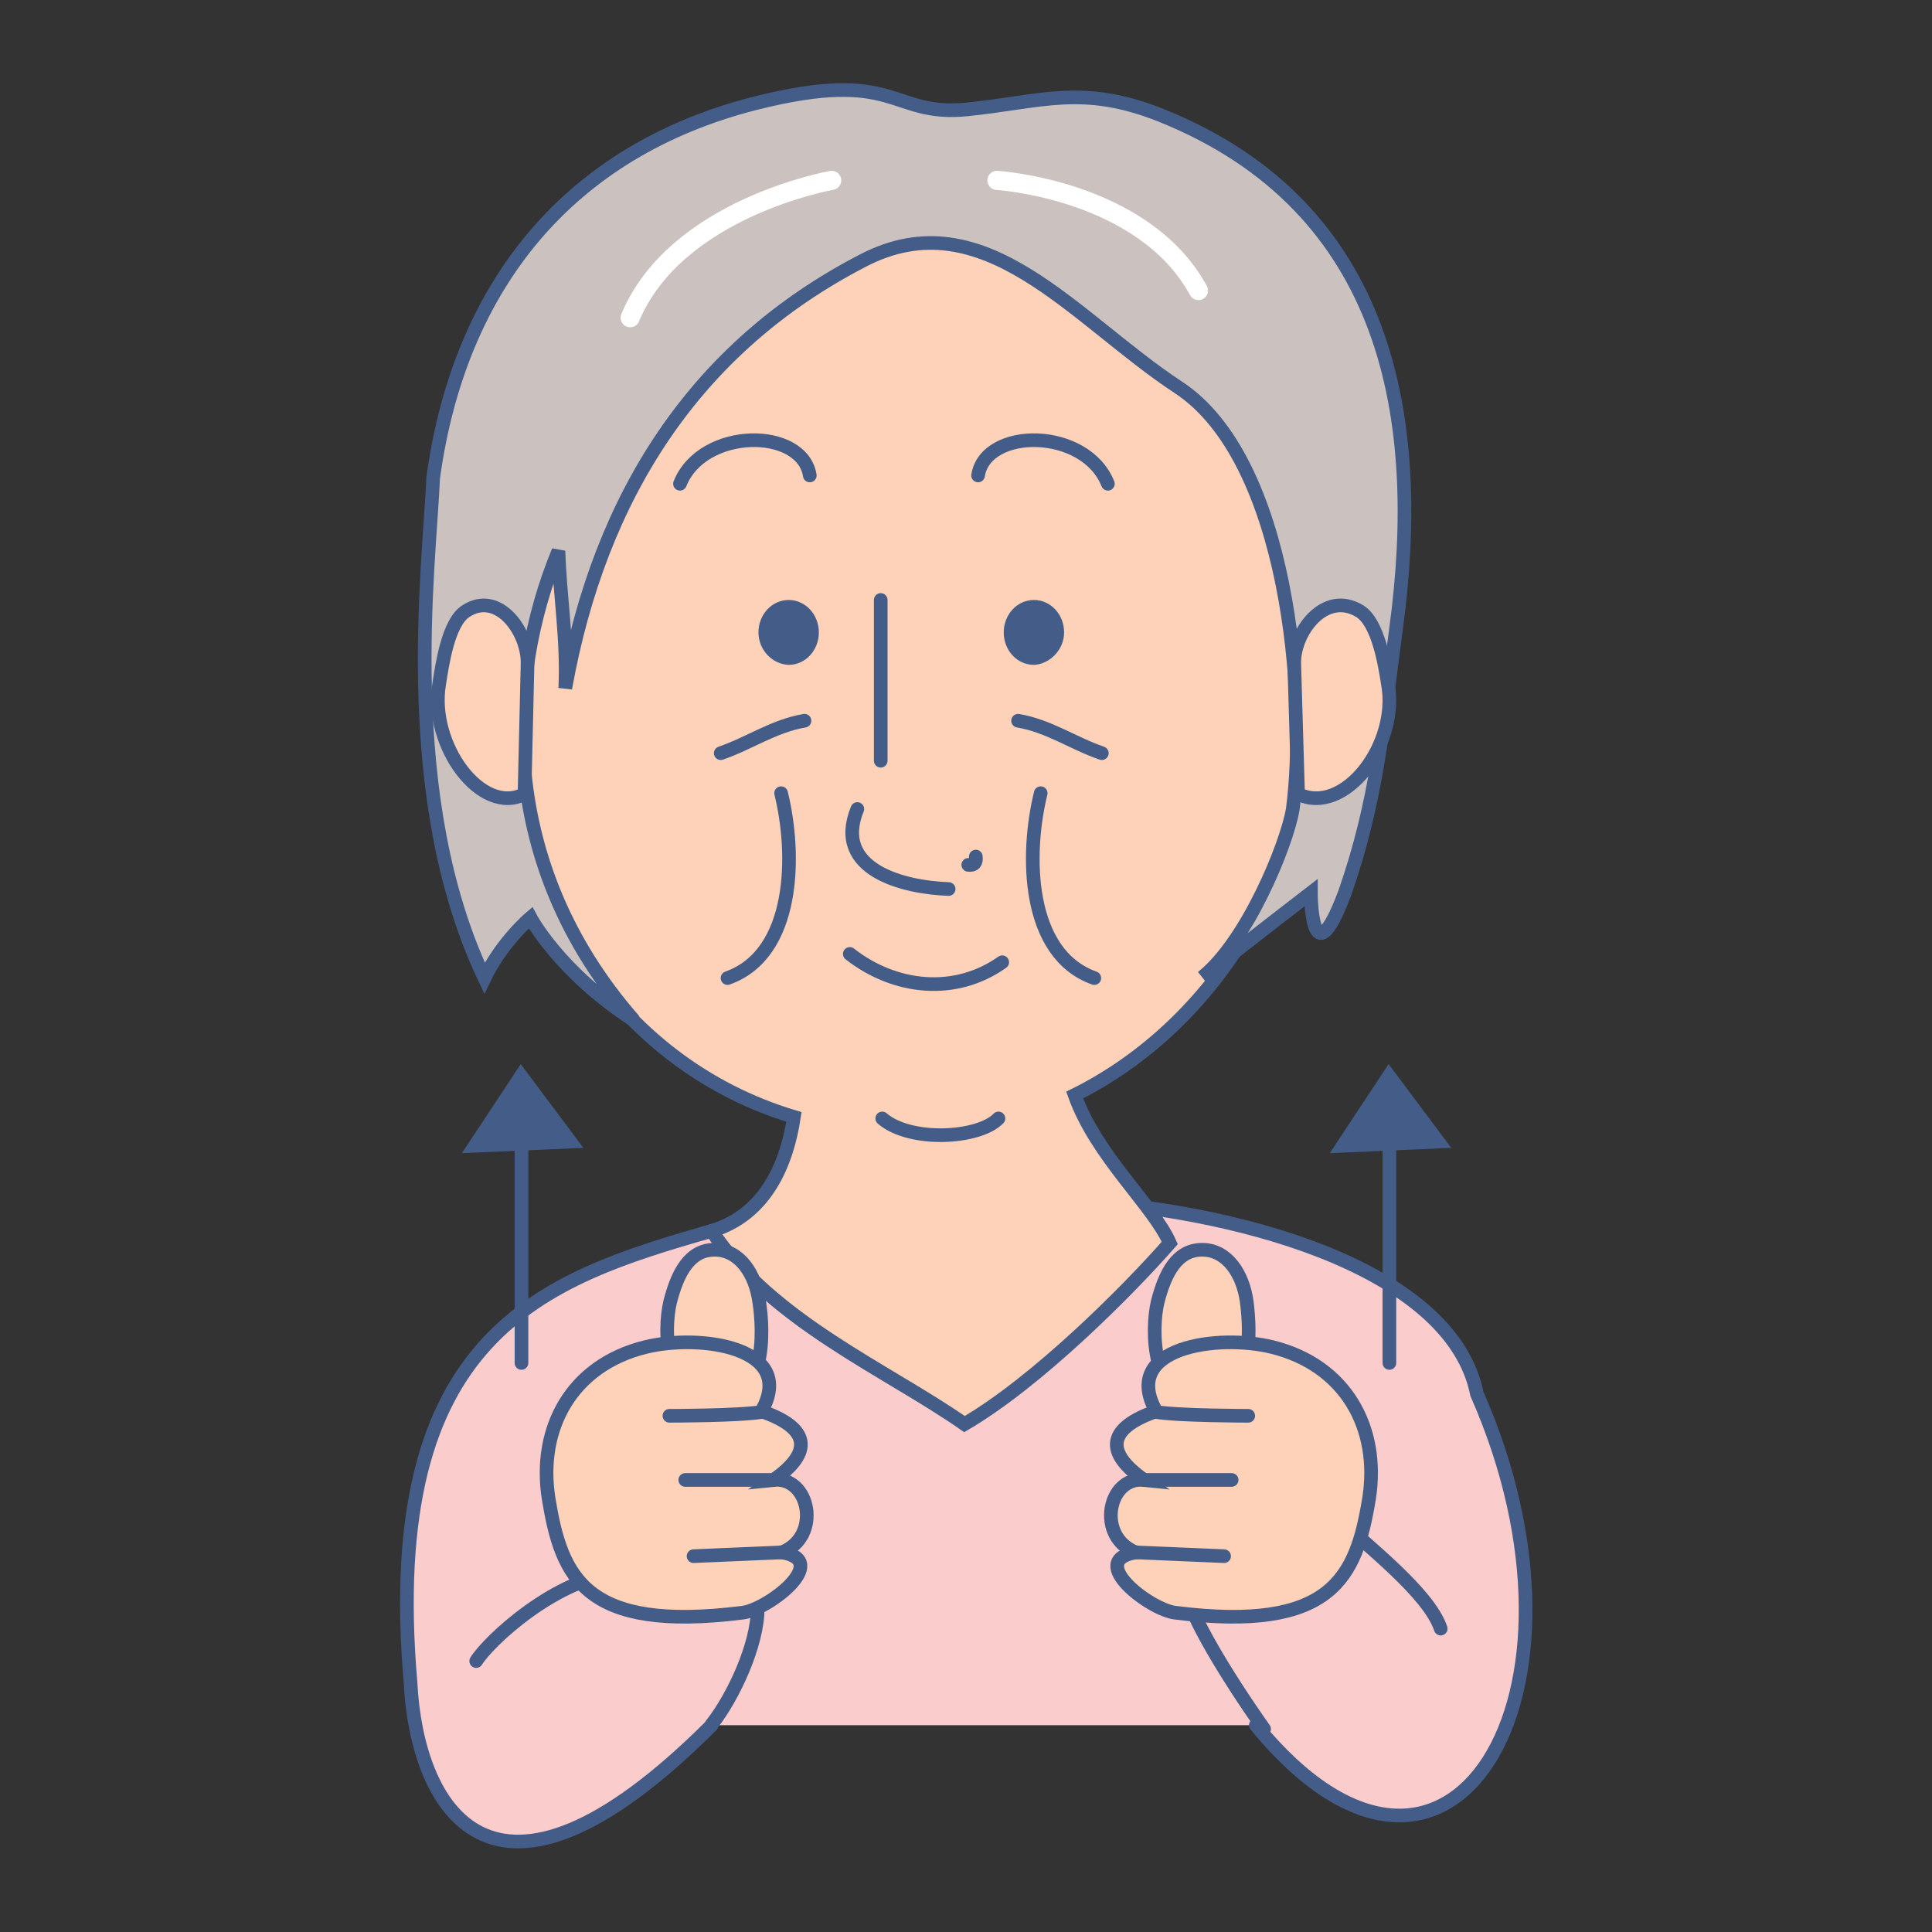
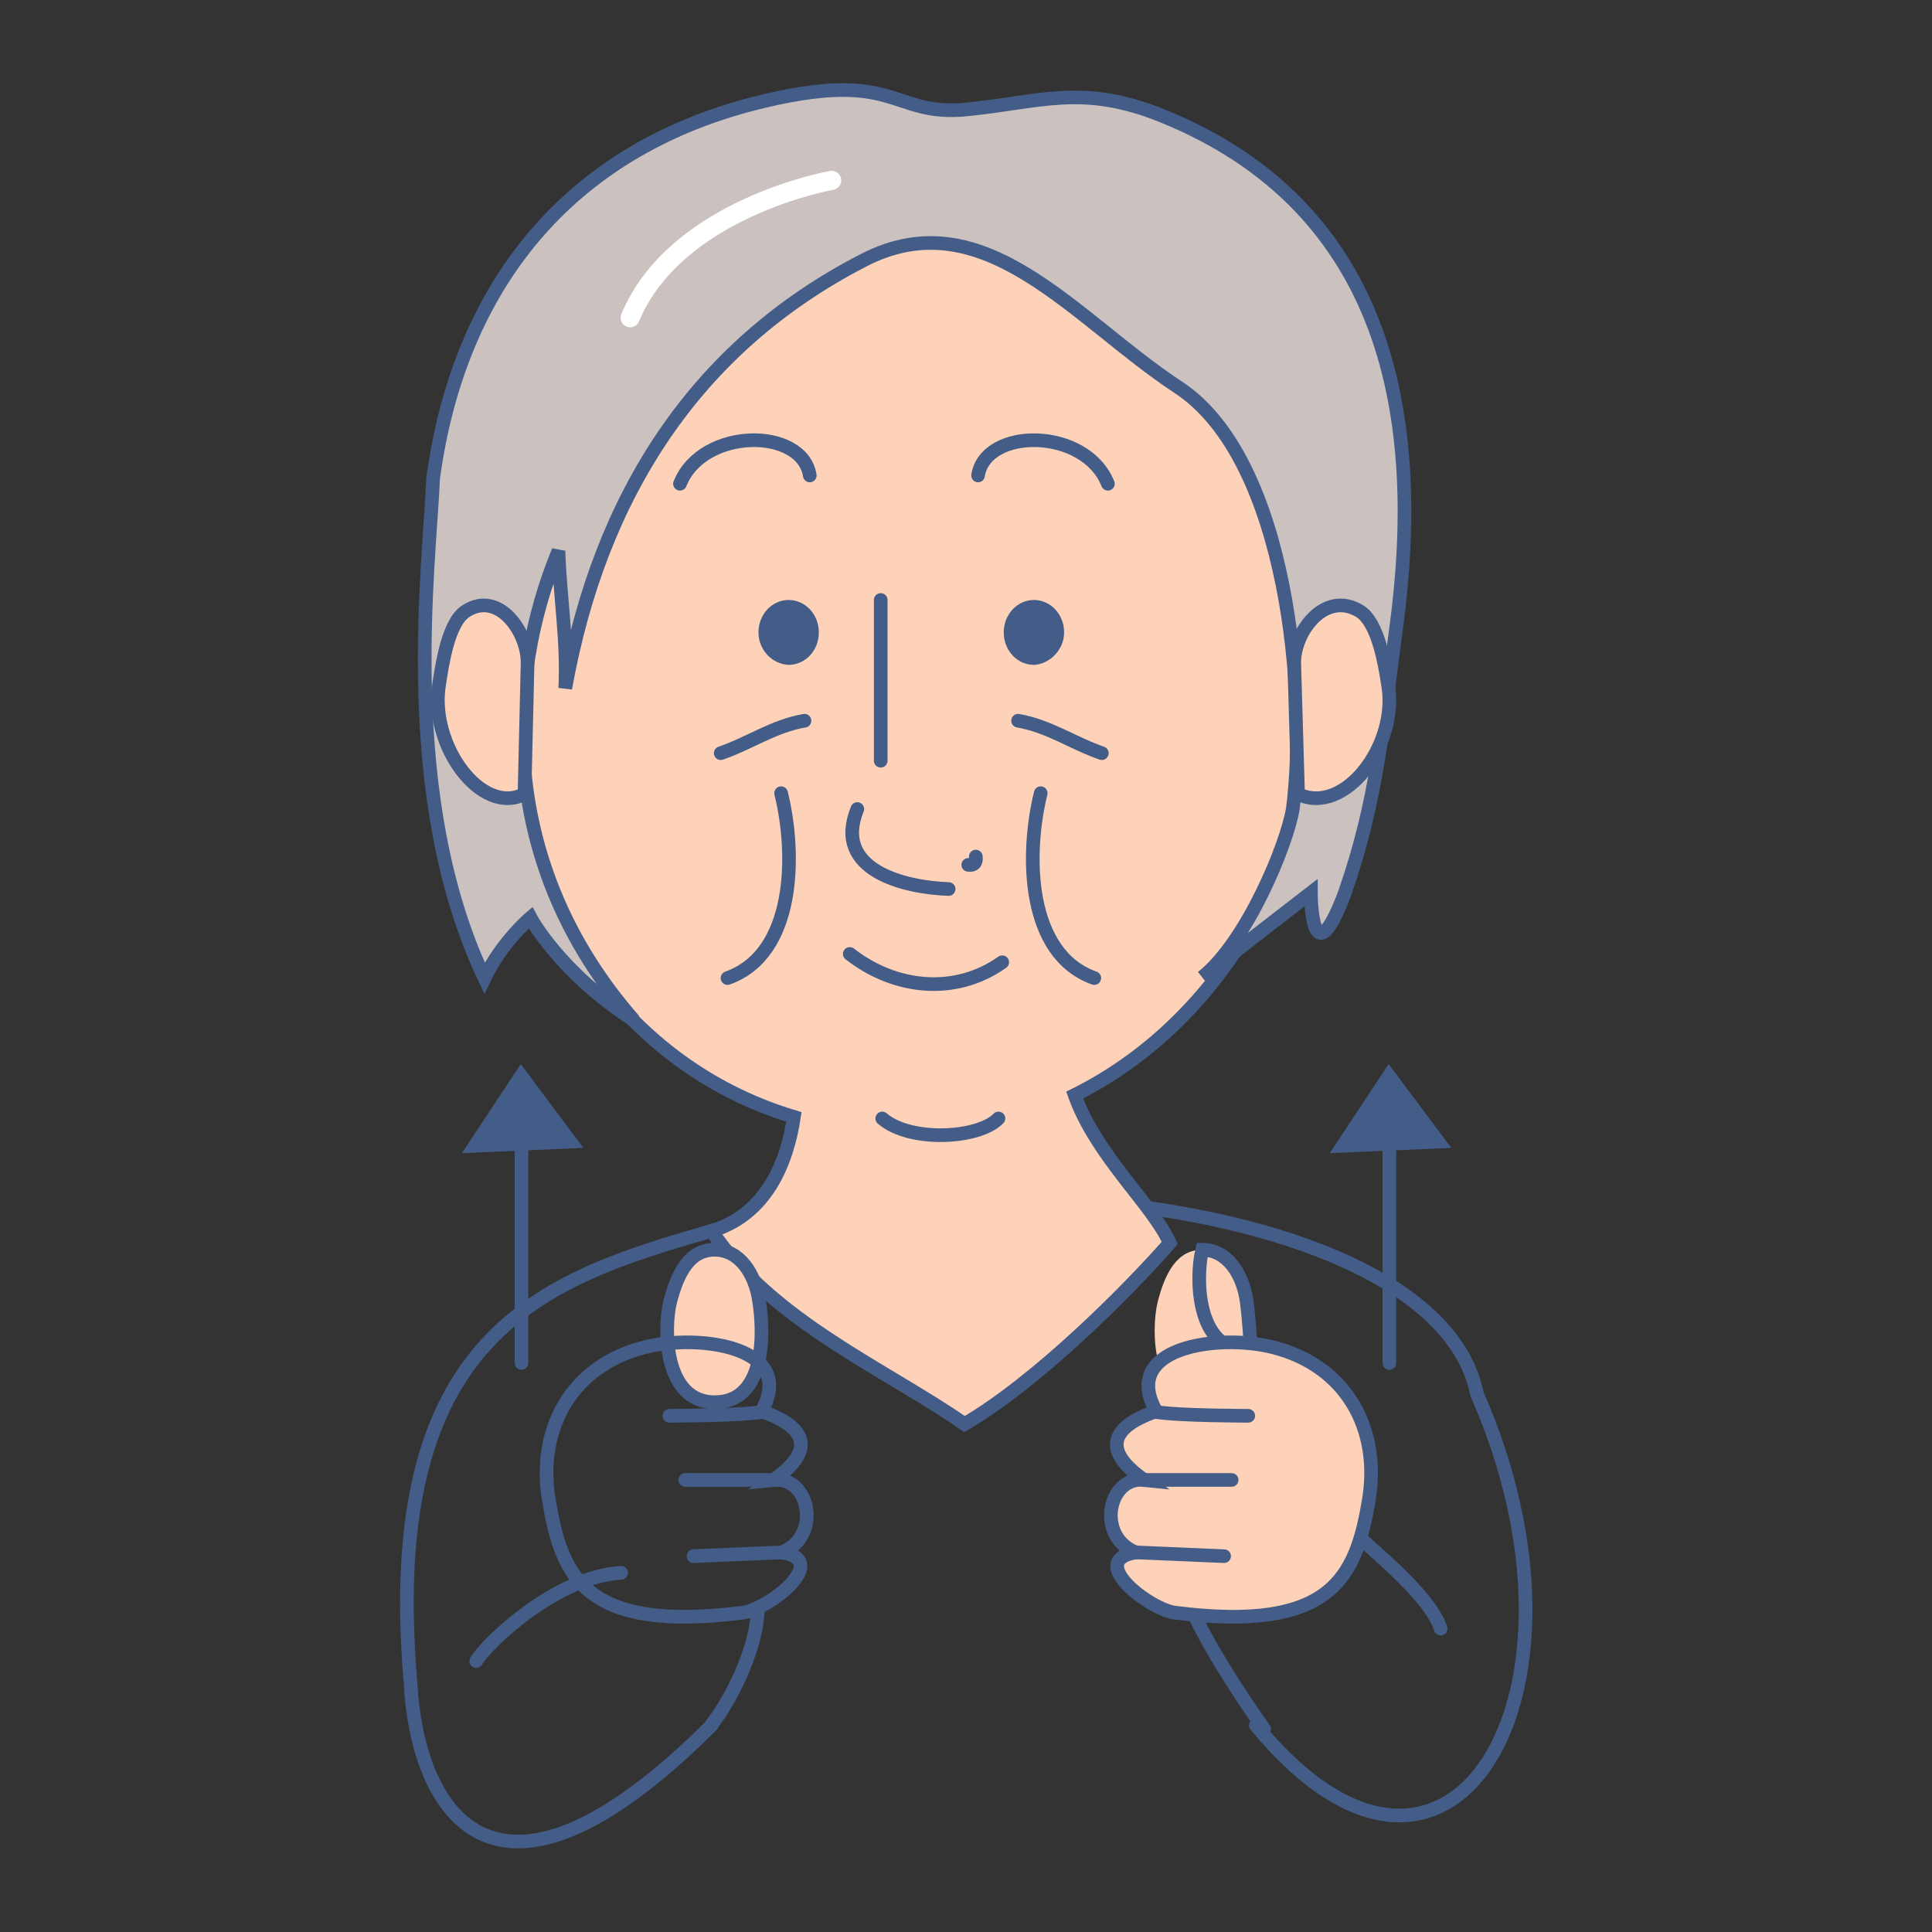
<svg xmlns="http://www.w3.org/2000/svg" version="1.1" x="0px" y="0px" viewBox="0 0 256 256" style="enable-background:new 0 0 256 256;" xml:space="preserve">
  <rect x="0" y="0" width="256" height="256" fill="#333333" stroke="none" />
  <style type="text/css">
	.st0{fill:#231F20;}
	.st1{fill:#FCBC86;}
	.st2{fill:none;stroke:#435D88;stroke-width:2.583;stroke-linecap:round;}
	.st3{fill:#E4F8FF;}
	.st4{fill:#FDD2B8;}
	.st5{fill:none;stroke:#435D88;stroke-width:2.583;stroke-linecap:round;stroke-linejoin:round;}
	.st6{fill:#CBC2C0;}
	.st7{fill:#435D88;}
	.st8{fill:none;stroke:#435D88;stroke-width:2.567;stroke-linecap:round;}
	.st9{fill:none;stroke:#435D88;stroke-width:2.567;stroke-linecap:round;stroke-linejoin:round;}
	.st10{fill:none;stroke:#435D88;stroke-width:2.601;stroke-linecap:round;}
	.st11{fill:none;stroke:#435D88;stroke-width:2.601;stroke-linecap:round;stroke-linejoin:round;}
	.st12{fill:none;stroke:#435D88;stroke-width:2.579;stroke-linecap:round;}
	.st13{fill:none;stroke:#435D88;stroke-width:2.579;stroke-linecap:round;stroke-linejoin:round;}
	.st14{fill:none;stroke:#435D88;stroke-width:2.539;stroke-linecap:round;}
	.st15{fill:none;stroke:#435D88;stroke-width:2.539;stroke-linecap:round;stroke-linejoin:round;}
	.st16{fill:none;stroke:#435D88;stroke-width:1.808;stroke-linecap:round;}
	.st17{fill:none;stroke:#FFFFFF;stroke-width:2.535;stroke-linecap:round;}
	.st18{fill:#FBCCCC;}
	.st19{fill:none;stroke:#435D88;stroke-width:2.515;stroke-linecap:round;}
	.st20{fill:#DC9F9E;}
	.st21{fill:none;stroke:#231F20;stroke-linecap:round;}
	.st22{fill:#7F9FD3;}
	.st23{fill:none;stroke:#435D88;stroke-width:2.335;stroke-linecap:round;stroke-linejoin:round;}
	.st24{fill:none;stroke:#435D88;stroke-width:2.335;stroke-linecap:round;}
	.st25{fill:none;stroke:#FFFFFF;stroke-width:2.335;stroke-linecap:round;}
	.st26{fill:#F4C2B2;}
	.st27{fill:none;stroke:#435D88;stroke-width:2.12;stroke-linecap:round;}
	.st28{fill:#E3A79E;}
	.st29{fill:#FFFFFF;}
</style>
  <g id="レイヤー_2">
</g>
  <g id="レイヤー_1">
    <g>
-       <path class="st18" d="M94.3,163.1c-22.4,6.4-43.9,13.6-39.9,59.9c0.8,16,10.4,35.1,39.9,5.6h72.1c25.6,31.2,46.9-4,29.3-43.9    c-3.2-16-29.6-24-52.7-25.6C136.6,158.3,103.9,160.7,94.3,163.1" />
      <path class="st16" d="M166.4,228.6c25.6,31.2,46.9-4,29.3-43.9c-3.2-16-29.6-24-52.7-25.6c-6.4-0.8-39.1,1.6-48.7,4    c-22.4,6.4-43.9,13.6-39.9,59.9c0.8,16,10.4,35.1,39.9,5.6" />
      <path class="st4" d="M174.1,90.7c0-32.9-24-59.6-53.6-59.6c-29.6,0-53.6,26.7-53.6,59.6c0,27.3,14.7,50.2,38.3,57.3    c-0.9,6-3.6,12.9-10.9,15.1c8,12,23.2,18.4,33.5,25.6c9.6-5.6,21.6-17.6,27.2-24c-2.2-5-9.7-11.5-12.6-19.6    C161.1,135.8,174.1,114.9,174.1,90.7z" />
      <path class="st16" d="M174.1,90.7c0-32.9-24-59.6-53.6-59.6c-29.6,0-53.6,26.7-53.6,59.6c0,27.3,14.7,50.2,38.3,57.3    c-0.9,6-3.6,12.9-10.9,15.1c8,12,23.2,18.4,33.5,25.6c9.6-5.6,21.6-17.6,27.2-24c-2.2-5-9.7-11.5-12.6-19.6    C161.1,135.8,174.1,114.9,174.1,90.7z" />
      <path class="st16" d="M106.6,95.5c-4.1,0.7-7.3,3-11.1,4.3 M103.5,105.1c2,8.1,1.9,21.3-7.1,24.5 M112.6,126.4    c6,4.7,14,5.5,20.2,1.1 M128.3,114.6c0.8,0.1,1.1-0.3,1-1.1 M113.6,107.2c-3.3,8.1,6.2,10.4,12.1,10.6 M116.7,79.5v21.3     M90.1,64.1c3-7.5,16.2-7.5,17.2-1.1" />
      <path class="st7" d="M100.5,83.8c0-2.4,1.8-4.3,4-4.3c2.2,0,4,1.9,4,4.3c0,2.4-1.8,4.3-4,4.3C102.3,88,100.5,86.1,100.5,83.8" />
      <path class="st16" d="M134.9,95.5c4.1,0.7,7.3,3,11.1,4.3 M137.9,105.1c-2,8.1-1.9,21.3,7.1,24.5 M146.8,64.1    c-3-7.5-16.2-7.5-17.2-1.1" />
      <path class="st7" d="M141,83.8c0-2.4-1.8-4.3-4-4.3c-2.2,0-4,1.9-4,4.3c0,2.4,1.8,4.3,4,4.3C139.1,88,141,86.1,141,83.8" />
      <path class="st6" d="M171.3,107.2c1.9-14.5-0.5-46.3-15.2-55.9c-13.7-9-25.7-25.1-41.7-16.8C92.1,46,79.5,65.7,74.9,91.2    c0.3-6.4-0.7-12-0.9-18.2c-7,16.9-8.2,41.4,10,62.2c-9.9-6.4-13.7-13.6-13.7-13.6s-3.8,3.2-6.1,8c-11.4-24-7.3-54.5-6.8-66.3    C60.9,37.8,75.4,20,100,13.7c19-4.8,17.9,1.8,28.1,0.8c9.9-1,15.3-3.4,25.8,0.8c30.3,12.2,34.8,40.4,31.1,67.9    c-1.7,12.6-2.5,22.8-6.8,35.1c-4.5,12-4.5,0-4.5,0s-8.3,6.4-14.4,11.2C165.2,124.8,170.5,112,171.3,107.2z" />
      <path class="st16" d="M171.3,107.2c1.9-14.5-0.5-46.3-15.2-55.9c-13.7-9-25.7-25.1-41.7-16.8C92.1,46,79.5,65.7,74.9,91.2    c0.3-6.4-0.7-12-0.9-18.2c-7,16.9-8.2,41.4,10,62.2c-9.9-6.4-13.7-13.6-13.7-13.6s-3.8,3.2-6.1,8c-11.4-24-7.3-54.5-6.8-66.3    C60.9,37.8,75.4,20,100,13.7c19-4.8,17.9,1.8,28.1,0.8c9.9-1,15.3-3.4,25.8,0.8c30.3,12.2,34.8,40.4,31.1,67.9    c-1.7,12.6-2.5,22.8-6.8,35.1c-4.5,12-4.5,0-4.5,0s-8.3,6.4-14.4,11.2C165.2,124.8,170.5,112,171.3,107.2z" />
      <path class="st4" d="M69.9,88.1c0.2-4.2-3.8-10-8.2-7.1c-2.3,1.5-3.1,7-3.5,9.6c-1.4,8.1,5.6,17.6,11.3,14.6L69.9,88.1z" />
      <path class="st16" d="M69.9,88.1c0.2-4.2-3.8-10-8.2-7.1c-2.3,1.5-3.1,7-3.5,9.6c-1.4,8.1,5.6,17.6,11.3,14.6L69.9,88.1z" />
      <path class="st4" d="M171.5,88.1c-0.2-4.2,4-10,8.7-7.1c2.4,1.5,3.3,7,3.7,9.6c1.5,8.1-5.8,17.6-11.9,14.6L171.5,88.1z" />
      <path class="st16" d="M171.5,88.1c-0.2-4.2,4-10,8.7-7.1c2.4,1.5,3.3,7,3.7,9.6c1.5,8.1-5.8,17.6-11.9,14.6L171.5,88.1z" />
      <path class="st16" d="M100.4,213.1c0,4.8-3.2,11.7-6.1,15.4 M82.3,208.4c-8.5,0.5-17.6,9.1-19.2,11.7 M177.6,201.4    c3.2,3.2,11.7,9.6,13.3,14.4 M157.4,211.5c0.5,2.7,4.8,10.1,10.1,17.6" />
      <path class="st4" d="M100.6,172.5c-0.5-3.7-2.6-6.9-5.9-6.9s-4.9,3-5.9,6.9c-0.9,3.7-0.8,13.3,5.9,13.3    C101.6,185.8,101.2,176.3,100.6,172.5z" />
      <path class="st16" d="M100.6,172.5c-0.5-3.7-2.6-6.9-5.9-6.9s-4.9,3-5.9,6.9c-0.9,3.7-0.8,13.3,5.9,13.3    C101.6,185.8,101.2,176.3,100.6,172.5z" />
      <path class="st4" d="M165.2,172.5c-0.5-3.7-2.6-6.9-5.9-6.9s-4.9,3-5.9,6.9c-0.9,3.7-0.8,13.3,5.9,13.3    C166.2,185.8,165.7,176.3,165.2,172.5z" />
-       <path class="st16" d="M165.2,172.5c-0.5-3.7-2.6-6.9-5.9-6.9s-4.9,3-5.9,6.9c-0.9,3.7-0.8,13.3,5.9,13.3    C166.2,185.8,165.7,176.3,165.2,172.5z" />
-       <path class="st4" d="M98.3,213.7c3.3-0.3,12-6.9,5.3-8c5.3-2.1,3.7-10.1-1.1-9.6c5.3-3.7,4.8-6.9-1.6-9.1    c4.8-8.5-8.2-10.3-15.4-8.5c-9.7,2.4-14.3,10.7-12.8,20.1C74.4,209,77.5,216.3,98.3,213.7z" />
+       <path class="st16" d="M165.2,172.5c-0.5-3.7-2.6-6.9-5.9-6.9c-0.9,3.7-0.8,13.3,5.9,13.3    C166.2,185.8,165.7,176.3,165.2,172.5z" />
      <path class="st16" d="M98.3,213.7c3.3-0.3,12-6.9,5.3-8c5.3-2.1,3.7-10.1-1.1-9.6c5.3-3.7,4.8-6.9-1.6-9.1    c4.8-8.5-8.2-10.3-15.4-8.5c-9.7,2.4-14.3,10.7-12.8,20.1C74.4,209,77.5,216.3,98.3,213.7z" />
      <path class="st16" d="M91.9,206.2l11.7-0.5 M90.8,196.1h11.7 M88.7,187.6c0,0,9.1,0,12.2-0.5" />
      <path class="st4" d="M155.8,213.7c-3.3-0.3-12-6.9-5.3-8c-5.3-2.1-3.7-10.1,1.1-9.6c-5.3-3.7-4.8-6.9,1.6-9.1    c-4.8-8.5,8.2-10.3,15.4-8.5c9.7,2.4,14.3,10.7,12.8,20.1C179.7,209,176.5,216.3,155.8,213.7z" />
      <path class="st16" d="M155.8,213.7c-3.3-0.3-12-6.9-5.3-8c-5.3-2.1-3.7-10.1,1.1-9.6c-5.3-3.7-4.8-6.9,1.6-9.1    c-4.8-8.5,8.2-10.3,15.4-8.5c9.7,2.4,14.3,10.7,12.8,20.1C179.7,209,176.5,216.3,155.8,213.7z" />
      <path class="st16" d="M116.9,148.2c3.7,3.2,12.8,2.7,15.4,0 M162.2,206.2l-11.7-0.5 M163.2,196.1h-11.7 M165.4,187.6    c0,0-9.1,0-12.2-0.5" />
      <polyline class="st7" points="77.3,152.1 61.2,152.8 69,141 77.3,152.1   " />
      <line class="st16" x1="69.1" y1="149.3" x2="69.1" y2="180.6" />
      <polyline class="st7" points="192.3,152.1 176.2,152.8 184,141 192.3,152.1   " />
      <line class="st16" x1="184.1" y1="149.3" x2="184.1" y2="180.6" />
-       <path class="st17" d="M132.1,23.9c0,0,19.4,1.2,26.7,14.6" />
      <path class="st17" d="M110.2,23.9c0,0-20.6,3.6-26.7,18.2" />
    </g>
  </g>
  <g id="レイヤー_3">
</g>
</svg>